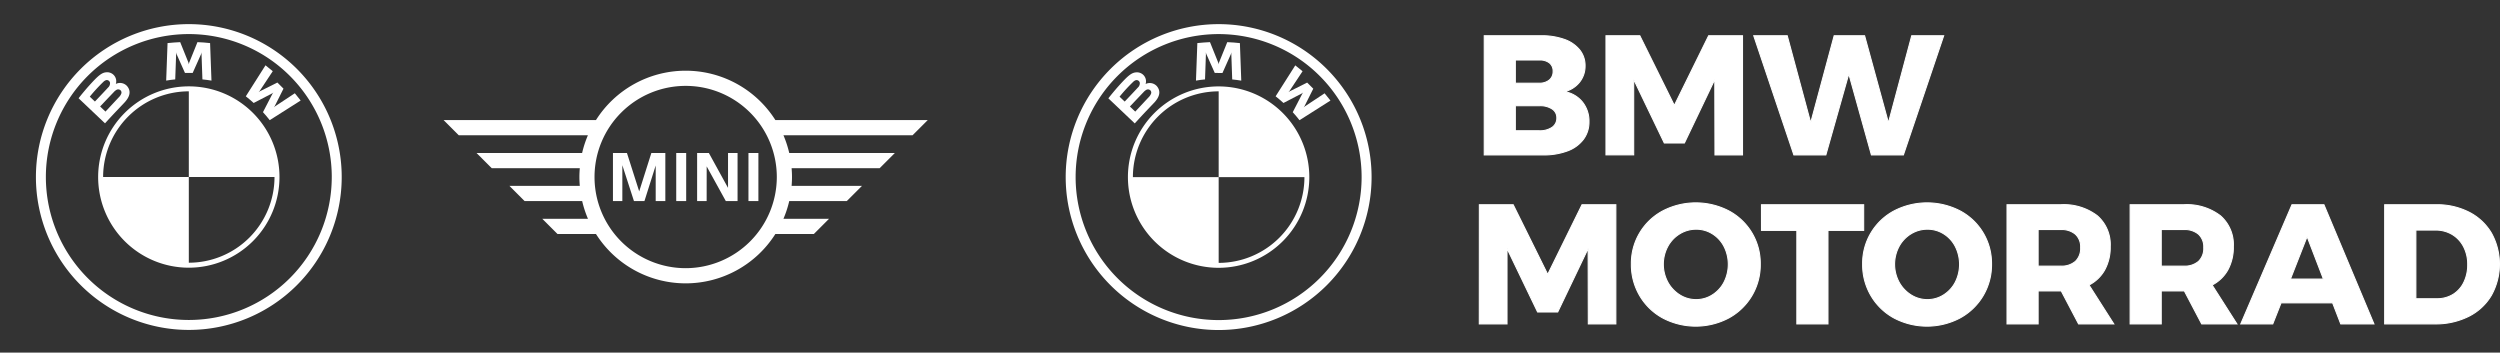
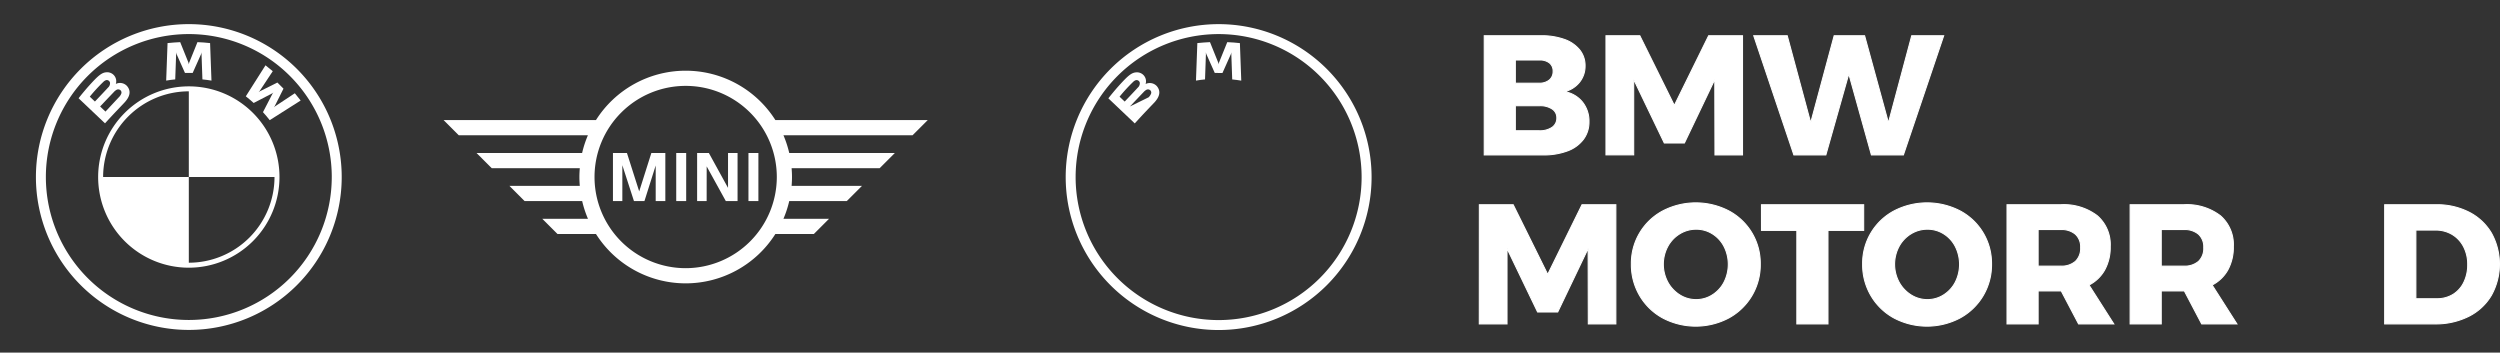
<svg xmlns="http://www.w3.org/2000/svg" width="262.336" height="37" viewBox="0 0 262.336 37">
  <rect x="0" y="0" width="262.336" height="37" fill="#333333" stroke="none" />
  <defs>
    <clipPath id="clip-path">
      <rect id="Rectangle_10" data-name="Rectangle 10" width="99" height="37" transform="translate(0 -0.306)" fill="#fff" />
    </clipPath>
  </defs>
  <g id="Groupe_1060" data-name="Groupe 1060" transform="translate(-716.144 -1978)">
    <g id="Groupe_100" data-name="Groupe 100" transform="translate(65.36 7.014)">
      <g id="Groupe_de_masques_1" data-name="Groupe de masques 1" transform="translate(650.784 1971.292)" clip-path="url(#clip-path)">
        <g id="BMWGroupNext_BMW_MINI_White_RGB" transform="translate(-4.252 18.27)">
          <g id="BMWGroupNext_BMW_MINI_White_RGB-2" data-name="BMWGroupNext_BMW_MINI_White_RGB" transform="translate(-101.61 -16.044)">
            <g id="BMW" transform="translate(109.632 0)">
              <g id="Groupe_35" data-name="Groupe 35">
                <g id="Groupe_34" data-name="Groupe 34" transform="translate(4.476 1.887)">
                  <path id="W_12_" d="M1397.5,50.762c.218.234.532.612.708.841l3.249-2.062c-.162-.212-.42-.535-.614-.762l-2.057,1.361-.14.121.1-.153.908-1.813-.642-.642-1.814.908-.153.1.122-.141,1.361-2.057c-.239-.2-.469-.391-.763-.617L1395.7,49.1c.261.2.606.5.825.7l1.942-1.007.124-.091-.091.124Z" transform="translate(-1378.152 -43.412)" fill="#fff" />
                  <path id="M_12_" d="M1309.874,23.241l.888-1.988.057-.176-.016.184.094,2.657c.312.03.633.073.95.125l-.145-3.935c-.444-.049-.885-.084-1.327-.1l-.874,2.17-.031.161-.031-.161-.874-2.17c-.442.019-.883.054-1.327.1l-.144,3.935c.317-.053.639-.1.95-.125l.094-2.657-.016-.184.056.176.888,1.988Z" transform="translate(-1297.902 -20.005)" fill="#fff" />
                  <path id="B_x5F_22d_12_" d="M1214.446,56.8c.513-.541.8-1.165.29-1.761a1,1,0,0,0-1.137-.235l-.039.015.013-.034a.939.939,0,0,0-.324-.983.967.967,0,0,0-.718-.2c-.482.049-.853.378-1.863,1.5-.3.339-.748.875-1.014,1.223l2.772,2.63C1213.347,57.946,1213.722,57.568,1214.446,56.8Zm-3.617-.643a17.225,17.225,0,0,1,1.421-1.548.738.738,0,0,1,.29-.185.344.344,0,0,1,.412.266.61.61,0,0,1-.206.513c-.3.333-1.378,1.466-1.378,1.466Zm1.085,1.03s1.055-1.115,1.4-1.471a1.281,1.281,0,0,1,.319-.274.36.36,0,0,1,.373.008.328.328,0,0,1,.142.347,1.027,1.027,0,0,1-.273.427l-1.4,1.5Z" transform="translate(-1209.654 -50.433)" fill="#fff" />
                </g>
                <path id="Tracé_93" data-name="Tracé 93" d="M1178.248,0a16.044,16.044,0,1,0,16.044,16.044A16.044,16.044,0,0,0,1178.248,0Zm15,16.044a15,15,0,1,1-15-15A15,15,0,0,1,1193.249,16.044Z" transform="translate(-1162.205 0)" fill="#fff" />
                <path id="Tracé_94" data-name="Tracé 94" d="M1231.424,78.735h0a9.509,9.509,0,0,0,9.514,9.514h0a9.514,9.514,0,0,0,9.514-9.514h0a9.509,9.509,0,0,0-9.514-9.514h0A9.514,9.514,0,0,0,1231.424,78.735Zm.522,0a9,9,0,0,1,8.992-8.992h0v8.992h8.992a9,9,0,0,1-8.992,8.992V78.735Z" transform="translate(-1224.895 -62.691)" fill="#fff" />
              </g>
            </g>
            <g id="MINI" transform="translate(152.415 4.887)">
              <g id="Groupe_36" data-name="Groupe 36" transform="translate(0 0)">
                <path id="Tracé_95" data-name="Tracé 95" d="M1634.5,65.484h-.985V60.438h1.468l1.286,4.029,1.276-4.029h1.467v5.046H1638V61.748l-1.181,3.736h-1.1L1634.5,61.72Zm6.7,0h-1.045V60.438h1.045Zm2.147,0h-1V60.438h1.232l2.011,3.659V60.438h1v5.046h-1.232l-2.008-3.641Zm5.43,0h-1.043V60.438h1.043Zm7.413,1.859h-4.785a11.059,11.059,0,0,0,.608-1.859h6.039l1.593-1.593h-7.383c.025-.307.041-.617.041-.93s-.016-.623-.041-.93h9.242l1.593-1.593h-11.084a11.124,11.124,0,0,0-.608-1.861h13.55l1.593-1.593h-15.989a11.143,11.143,0,0,0-18.827,0h-15.989l1.592,1.593h13.552a11.058,11.058,0,0,0-.608,1.861H1619.2l1.593,1.593h9.243c-.025.307-.042.616-.042.93s.017.623.042.93h-7.382l1.591,1.593h6.04a10.994,10.994,0,0,0,.608,1.859H1626.1l1.592,1.593h4.04a11.142,11.142,0,0,0,18.827,0h4.039Zm-15.045,5.181a9.564,9.564,0,1,1,9.564-9.564,9.574,9.574,0,0,1-9.564,9.564" transform="translate(-1615.748 -51.803)" fill="#fff" />
              </g>
            </g>
            <g id="BMW_Group_Next">
              <g id="Groupe_37" data-name="Groupe 37">
-                 <path id="Tracé_96" data-name="Tracé 96" d="M4.955,14.683h6.037a5.793,5.793,0,0,0,3.953-1.052A3.958,3.958,0,0,0,16.27,10.4a3.936,3.936,0,0,0-.6-2.2,5.148,5.148,0,0,0-1.149-1.11c.214-.351.506-.818.779-1.285a4.4,4.4,0,0,0,.662-2.3,3.364,3.364,0,0,0-1.4-2.824A5.585,5.585,0,0,0,11.3,0H4.955V14.683Zm2.356-2.22V8.335h3.856a3.5,3.5,0,0,1,1.889.351,1.9,1.9,0,0,1,.818,1.714,1.842,1.842,0,0,1-.6,1.538,3.264,3.264,0,0,1-2.24.526Zm0-6.348V2.22H11.09a3.839,3.839,0,0,1,1.85.273,1.28,1.28,0,0,1,.623,1.246,2.886,2.886,0,0,1-.467,1.48c-.175.292-.37.623-.545.9Z" transform="translate(-4.488 0)" fill="#fff" />
                <path id="Tracé_97" data-name="Tracé 97" d="M144.978,14.683V3.525l3.447,8.237h2.162l3.447-8.237V14.683h2.318V0h-3.116l-3.7,8.861L145.816,0h-3.155V14.683Z" transform="translate(-129.203 0)" fill="#fff" />
                <path id="Tracé_98" data-name="Tracé 98" d="M305.151,14.683l2.434-9.172,2.434,9.172h3.1L316,0h-2.376l-2.259,11.626L308.851,2.22h-2.512l-2.512,9.406L301.567,0h-2.415l2.882,14.683Z" transform="translate(-270.933 0)" fill="#fff" />
                <path id="Tracé_99" data-name="Tracé 99" d="M10.926,192.342V184.63H8.588v5.784a23.171,23.171,0,0,1-2.493.175c-1.655,0-2.61-.409-3.136-1.461a9.031,9.031,0,0,1-.565-3.836,9.444,9.444,0,0,1,.584-3.914c.545-1.149,1.383-1.6,3.077-1.6a9.251,9.251,0,0,1,1.714.195c.915.175,1.87.389,2.668.584v-2.3c-.6-.156-1.441-.35-2.337-.526a12.556,12.556,0,0,0-2.279-.253c-2.707,0-3.953,1.013-4.771,2.4A10.6,10.6,0,0,0,0,185.331a10.449,10.449,0,0,0,.954,5.122c.8,1.383,1.967,2.376,4.791,2.376a34.707,34.707,0,0,0,5.18-.487Z" transform="translate(0 -160.741)" fill="#fff" />
                <path id="Tracé_100" data-name="Tracé 100" d="M136.457,195.676v-5.355H139.9l3.155,5.355H145.8l-3.369-5.706c.37-.389.974-1.071,1.441-1.636a4.705,4.705,0,0,0,1.227-3.174,4.118,4.118,0,0,0-1.3-3.174c-.935-.8-2.025-.993-3.817-.993H134.1v14.683Zm0-7.614v-4.81h3.272a4.1,4.1,0,0,1,2.3.389,1.69,1.69,0,0,1,.682,1.538,2.941,2.941,0,0,1-.759,1.889c-.253.312-.584.7-.857.993Z" transform="translate(-121.45 -163.92)" fill="#fff" />
                <path id="Tracé_101" data-name="Tracé 101" d="M267,177.483c-2.882,0-4.226.935-5.141,2.493a10.875,10.875,0,0,0-.993,5.219,10.69,10.69,0,0,0,1.11,5.414c.9,1.441,2.162,2.22,5.025,2.22,2.493,0,3.817-.682,4.849-2.181a9.833,9.833,0,0,0,1.266-5.453,10.028,10.028,0,0,0-1.266-5.55c-1.013-1.46-2.337-2.161-4.849-2.161Zm0,2.259a3.063,3.063,0,0,1,2.98,1.422,8.435,8.435,0,0,1,.74,4.031c0,1.636-.175,3.291-.935,4.265A3.2,3.2,0,0,1,267,190.57c-1.324,0-2.434-.214-3.077-1.324a9.327,9.327,0,0,1-.662-4.05,9.2,9.2,0,0,1,.643-4.031c.643-1.168,1.772-1.422,3.1-1.422Z" transform="translate(-236.256 -160.741)" fill="#fff" />
                <path id="Tracé_102" data-name="Tracé 102" d="M406.676,180.993v9.036c0,2.084.234,3.583,1.227,4.635.974,1.071,2.259,1.344,4.246,1.344,1.87,0,3.174-.312,4.168-1.3,1.052-1.052,1.285-2.473,1.285-4.674v-9.036h-2.356v9.094c0,1.538-.1,2.454-.74,3.057a3.5,3.5,0,0,1-2.356.6,3.39,3.39,0,0,1-2.376-.623c-.643-.623-.74-1.538-.74-3.038v-9.094Z" transform="translate(-368.314 -163.92)" fill="#fff" />
                <path id="Tracé_103" data-name="Tracé 103" d="M543.047,195.676v-5.258c1.538,0,2.843,0,3.661-.058A4.706,4.706,0,0,0,550,189.153a5.01,5.01,0,0,0,1.188-3.564,4.916,4.916,0,0,0-1.149-3.408,4.464,4.464,0,0,0-3.486-1.188H540.69v14.683Zm0-7.517v-4.907H546.3a2.027,2.027,0,0,1,2.493,2.337,2.63,2.63,0,0,1-.487,1.831,2.373,2.373,0,0,1-1.831.682c-.9.058-2.123.058-3.428.058Z" transform="translate(-489.687 -163.92)" fill="#fff" />
              </g>
            </g>
          </g>
        </g>
      </g>
    </g>
    <g id="Illustration_3" data-name="Illustration 3" transform="translate(903.197 1996.582)">
      <g id="Groupe_1053" data-name="Groupe 1053" transform="translate(-75.227 -16.049)">
        <g id="Groupe_1048" data-name="Groupe 1048">
-           <path id="Tracé_3430" data-name="Tracé 3430" d="M199.36,57.22c.218.234.532.612.708.841L203.318,56c-.162-.212-.421-.535-.615-.762L200.646,56.6l-.14.121.1-.153.909-1.814-.642-.642-1.814.909-.153.1.122-.141,1.362-2.057c-.239-.2-.47-.391-.764-.617l-2.064,3.247c.261.2.606.5.825.7l1.942-1.008.124-.091-.091.124Z" transform="translate(-175.533 -47.98)" fill="#fff" />
          <path id="Tracé_3431" data-name="Tracé 3431" d="M125.374,33.676l.888-1.989.057-.176-.016.184.093,2.658c.311.03.633.073.951.125l-.144-3.937c-.444-.049-.886-.084-1.327-.1L125,32.61l-.031.161-.031-.161-.874-2.171c-.442.019-.883.054-1.327.1l-.144,3.937c.317-.053.639-.1.951-.125l.093-2.658-.016-.184.057.176.888,1.989Z" transform="translate(-108.921 -28.551)" fill="#fff" />
-           <path id="Tracé_3432" data-name="Tracé 3432" d="M44.941,62.069c.513-.541.8-1.166.29-1.762a1,1,0,0,0-1.137-.235l-.038.015.013-.034a.939.939,0,0,0-.324-.983.968.968,0,0,0-.718-.2c-.482.049-.853.378-1.863,1.5-.3.339-.748.876-1.015,1.223l2.773,2.631c.922-1.019,1.3-1.4,2.02-2.16m-3.618-.643a17.191,17.191,0,0,1,1.421-1.549.739.739,0,0,1,.29-.185.344.344,0,0,1,.413.266.611.611,0,0,1-.206.513c-.3.333-1.378,1.466-1.378,1.466l-.539-.512m1.085,1.03s1.055-1.115,1.4-1.472a1.282,1.282,0,0,1,.319-.274.36.36,0,0,1,.373.008.328.328,0,0,1,.142.347,1.03,1.03,0,0,1-.273.427l-1.4,1.5Z" transform="translate(-35.671 -53.807)" fill="#fff" />
+           <path id="Tracé_3432" data-name="Tracé 3432" d="M44.941,62.069c.513-.541.8-1.166.29-1.762a1,1,0,0,0-1.137-.235l-.038.015.013-.034a.939.939,0,0,0-.324-.983.968.968,0,0,0-.718-.2c-.482.049-.853.378-1.863,1.5-.3.339-.748.876-1.015,1.223l2.773,2.631c.922-1.019,1.3-1.4,2.02-2.16m-3.618-.643a17.191,17.191,0,0,1,1.421-1.549.739.739,0,0,1,.29-.185.344.344,0,0,1,.413.266.611.611,0,0,1-.206.513c-.3.333-1.378,1.466-1.378,1.466l-.539-.512m1.085,1.03s1.055-1.115,1.4-1.472a1.282,1.282,0,0,1,.319-.274.36.36,0,0,1,.373.008.328.328,0,0,1,.142.347,1.03,1.03,0,0,1-.273.427Z" transform="translate(-35.671 -53.807)" fill="#fff" />
          <path id="Tracé_3433" data-name="Tracé 3433" d="M16.049,13.512A16.049,16.049,0,1,0,32.1,29.561,16.049,16.049,0,0,0,16.049,13.512M31.054,29.561A15.005,15.005,0,1,1,16.049,14.556,15.005,15.005,0,0,1,31.054,29.561" transform="translate(0 -13.512)" fill="#fff" />
-           <path id="Tracé_3434" data-name="Tracé 3434" d="M58.568,81.6h0a9.517,9.517,0,1,0,9.517-9.517A9.512,9.512,0,0,0,58.568,81.6m.522,0a9.006,9.006,0,0,1,9-9h0v9h9a9.005,9.005,0,0,1-9,9v-9Z" transform="translate(-52.036 -65.548)" fill="#fff" />
        </g>
        <g id="Groupe_1050" data-name="Groupe 1050" transform="translate(43.92 1.216)">
          <g id="Groupe_1049" data-name="Groupe 1049">
            <path id="Tracé_3435" data-name="Tracé 3435" d="M402.21,24.8a3.6,3.6,0,0,1,1.615,1.1,2.606,2.606,0,0,1,.571,1.677,2.677,2.677,0,0,1-.58,1.713,2.908,2.908,0,0,1-1.579,1,3.071,3.071,0,0,1,1.883,1.088,3.205,3.205,0,0,1,.687,2.07,3.015,3.015,0,0,1-.589,1.847,3.66,3.66,0,0,1-1.677,1.213,7.083,7.083,0,0,1-2.552.419h-6.174V24.419h5.942A7.114,7.114,0,0,1,402.21,24.8Zm-1.561,4.265a1.136,1.136,0,0,0,.393-.919,1.065,1.065,0,0,0-.393-.883,1.607,1.607,0,0,0-1.071-.294h-2.5V29.4h2.5A1.611,1.611,0,0,0,400.648,29.067Zm.285,4.97a1.158,1.158,0,0,0,.5-1,1.087,1.087,0,0,0-.5-.937,2.252,2.252,0,0,0-1.356-.33h-2.5v2.623h2.5A2.291,2.291,0,0,0,400.934,34.037Z" transform="translate(-393.814 -24.419)" fill="#fff" stroke="#fff" stroke-miterlimit="10" stroke-width="0.112" />
            <path id="Tracé_3436" data-name="Tracé 3436" d="M508.372,24.419h3.551l3.622,7.316,3.6-7.316H522.7V36.928H519.81L519.792,29,516.6,35.678h-2.106L511.281,29v7.923h-2.909Z" transform="translate(-495.596 -24.419)" fill="#fff" stroke="#fff" stroke-miterlimit="10" stroke-width="0.112" />
            <path id="Tracé_3437" data-name="Tracé 3437" d="M663.989,24.419h3.355l-4.229,12.509H659.76l-2.373-8.512-2.409,8.512h-3.355l-4.211-12.509h3.515l2.462,9.136,2.462-9.136h3.194l2.5,9.136Z" transform="translate(-619.13 -24.419)" fill="#fff" stroke="#fff" stroke-miterlimit="10" stroke-width="0.112" />
          </g>
        </g>
        <g id="Groupe_1052" data-name="Groupe 1052" transform="translate(43.409 18.754)">
          <g id="Groupe_1051" data-name="Groupe 1051">
            <path id="Tracé_3438" data-name="Tracé 3438" d="M389.236,183.437h3.551l3.622,7.316,3.6-7.316h3.551v12.509h-2.891l-.018-7.923-3.194,6.674h-2.106l-3.212-6.674v7.923h-2.909Z" transform="translate(-389.236 -183.241)" fill="#fff" stroke="#fff" stroke-miterlimit="10" stroke-width="0.112" />
            <path id="Tracé_3439" data-name="Tracé 3439" d="M542.491,182.516a6.221,6.221,0,0,1,3.31,5.585,6.332,6.332,0,0,1-3.31,5.657,7.422,7.422,0,0,1-6.906.009,6.277,6.277,0,0,1-2.427-2.338,6.4,6.4,0,0,1-.883-3.328,6.221,6.221,0,0,1,3.31-5.585,7.527,7.527,0,0,1,6.906,0Zm-5.139,2.409a3.47,3.47,0,0,0-1.258,1.329A3.981,3.981,0,0,0,536.1,190a3.626,3.626,0,0,0,1.258,1.338,3.169,3.169,0,0,0,1.713.491,3.125,3.125,0,0,0,1.7-.491A3.45,3.45,0,0,0,542,190a4.157,4.157,0,0,0,0-3.747,3.387,3.387,0,0,0-1.222-1.329,3.169,3.169,0,0,0-1.7-.482A3.259,3.259,0,0,0,537.352,184.925Z" transform="translate(-516.323 -181.677)" fill="#fff" stroke="#fff" stroke-miterlimit="10" stroke-width="0.112" />
            <path id="Tracé_3440" data-name="Tracé 3440" d="M654.674,183.437H665.4v2.694h-3.747v9.814h-3.266v-9.814h-3.711Z" transform="translate(-625.071 -183.241)" fill="#fff" stroke="#fff" stroke-miterlimit="10" stroke-width="0.112" />
            <path id="Tracé_3441" data-name="Tracé 3441" d="M760.09,182.516a6.221,6.221,0,0,1,3.31,5.585,6.332,6.332,0,0,1-3.31,5.657,7.422,7.422,0,0,1-6.906.009,6.278,6.278,0,0,1-2.427-2.338,6.4,6.4,0,0,1-.883-3.328,6.221,6.221,0,0,1,3.31-5.585,7.527,7.527,0,0,1,6.906,0Zm-5.139,2.409a3.471,3.471,0,0,0-1.258,1.329A3.982,3.982,0,0,0,753.7,190a3.628,3.628,0,0,0,1.258,1.338,3.169,3.169,0,0,0,1.713.491,3.125,3.125,0,0,0,1.7-.491A3.449,3.449,0,0,0,759.6,190a4.157,4.157,0,0,0,0-3.747,3.386,3.386,0,0,0-1.222-1.329,3.169,3.169,0,0,0-1.7-.482A3.259,3.259,0,0,0,754.951,184.925Z" transform="translate(-709.655 -181.677)" fill="#fff" stroke="#fff" stroke-miterlimit="10" stroke-width="0.112" />
            <path id="Tracé_3442" data-name="Tracé 3442" d="M893.225,195.946l-1.82-3.462h-2.427v3.462h-3.265V183.437h5.621a5.8,5.8,0,0,1,3.845,1.151,4,4,0,0,1,1.365,3.239,4.932,4.932,0,0,1-.571,2.436,3.949,3.949,0,0,1-1.659,1.6l2.605,4.086Zm-4.247-6.067h2.373a2.2,2.2,0,0,0,1.543-.5,1.864,1.864,0,0,0,.544-1.445,1.789,1.789,0,0,0-.544-1.4,2.227,2.227,0,0,0-1.543-.491h-2.373Z" transform="translate(-830.344 -183.241)" fill="#fff" stroke="#fff" stroke-miterlimit="10" stroke-width="0.112" />
            <path id="Tracé_3443" data-name="Tracé 3443" d="M1009.065,195.946l-1.82-3.462h-2.427v3.462h-3.265V183.437h5.621a5.8,5.8,0,0,1,3.845,1.151,4,4,0,0,1,1.365,3.239,4.933,4.933,0,0,1-.571,2.436,3.95,3.95,0,0,1-1.659,1.6l2.605,4.086Zm-4.247-6.067h2.373a2.2,2.2,0,0,0,1.544-.5,1.864,1.864,0,0,0,.544-1.445,1.79,1.79,0,0,0-.544-1.4,2.227,2.227,0,0,0-1.544-.491h-2.373Z" transform="translate(-933.265 -183.241)" fill="#fff" stroke="#fff" stroke-miterlimit="10" stroke-width="0.112" />
-             <path id="Tracé_3444" data-name="Tracé 3444" d="M1116.2,195.946l-.856-2.213h-5.407l-.875,2.213h-3.354l5.371-12.509h3.355l5.246,12.509Zm-5.282-4.711h3.462l-1.713-4.461Z" transform="translate(-1025.808 -183.241)" fill="#fff" stroke="#fff" stroke-miterlimit="10" stroke-width="0.112" />
            <path id="Tracé_3445" data-name="Tracé 3445" d="M1249.931,184.222a5.751,5.751,0,0,1,2.347,2.2,6.727,6.727,0,0,1-.009,6.522,5.739,5.739,0,0,1-2.391,2.213,7.705,7.705,0,0,1-3.542.785h-5.264V183.437h5.389A7.408,7.408,0,0,1,1249.931,184.222Zm-1.7,8.636a3.033,3.033,0,0,0,1.142-1.267,4.135,4.135,0,0,0,.41-1.874,3.963,3.963,0,0,0-.437-1.891,3.2,3.2,0,0,0-1.2-1.276,3.365,3.365,0,0,0-1.749-.455h-2.052V193.3h2.213A3.157,3.157,0,0,0,1248.227,192.859Z" transform="translate(-1146.072 -183.241)" fill="#fff" stroke="#fff" stroke-miterlimit="10" stroke-width="0.112" />
          </g>
        </g>
      </g>
    </g>
  </g>
</svg>